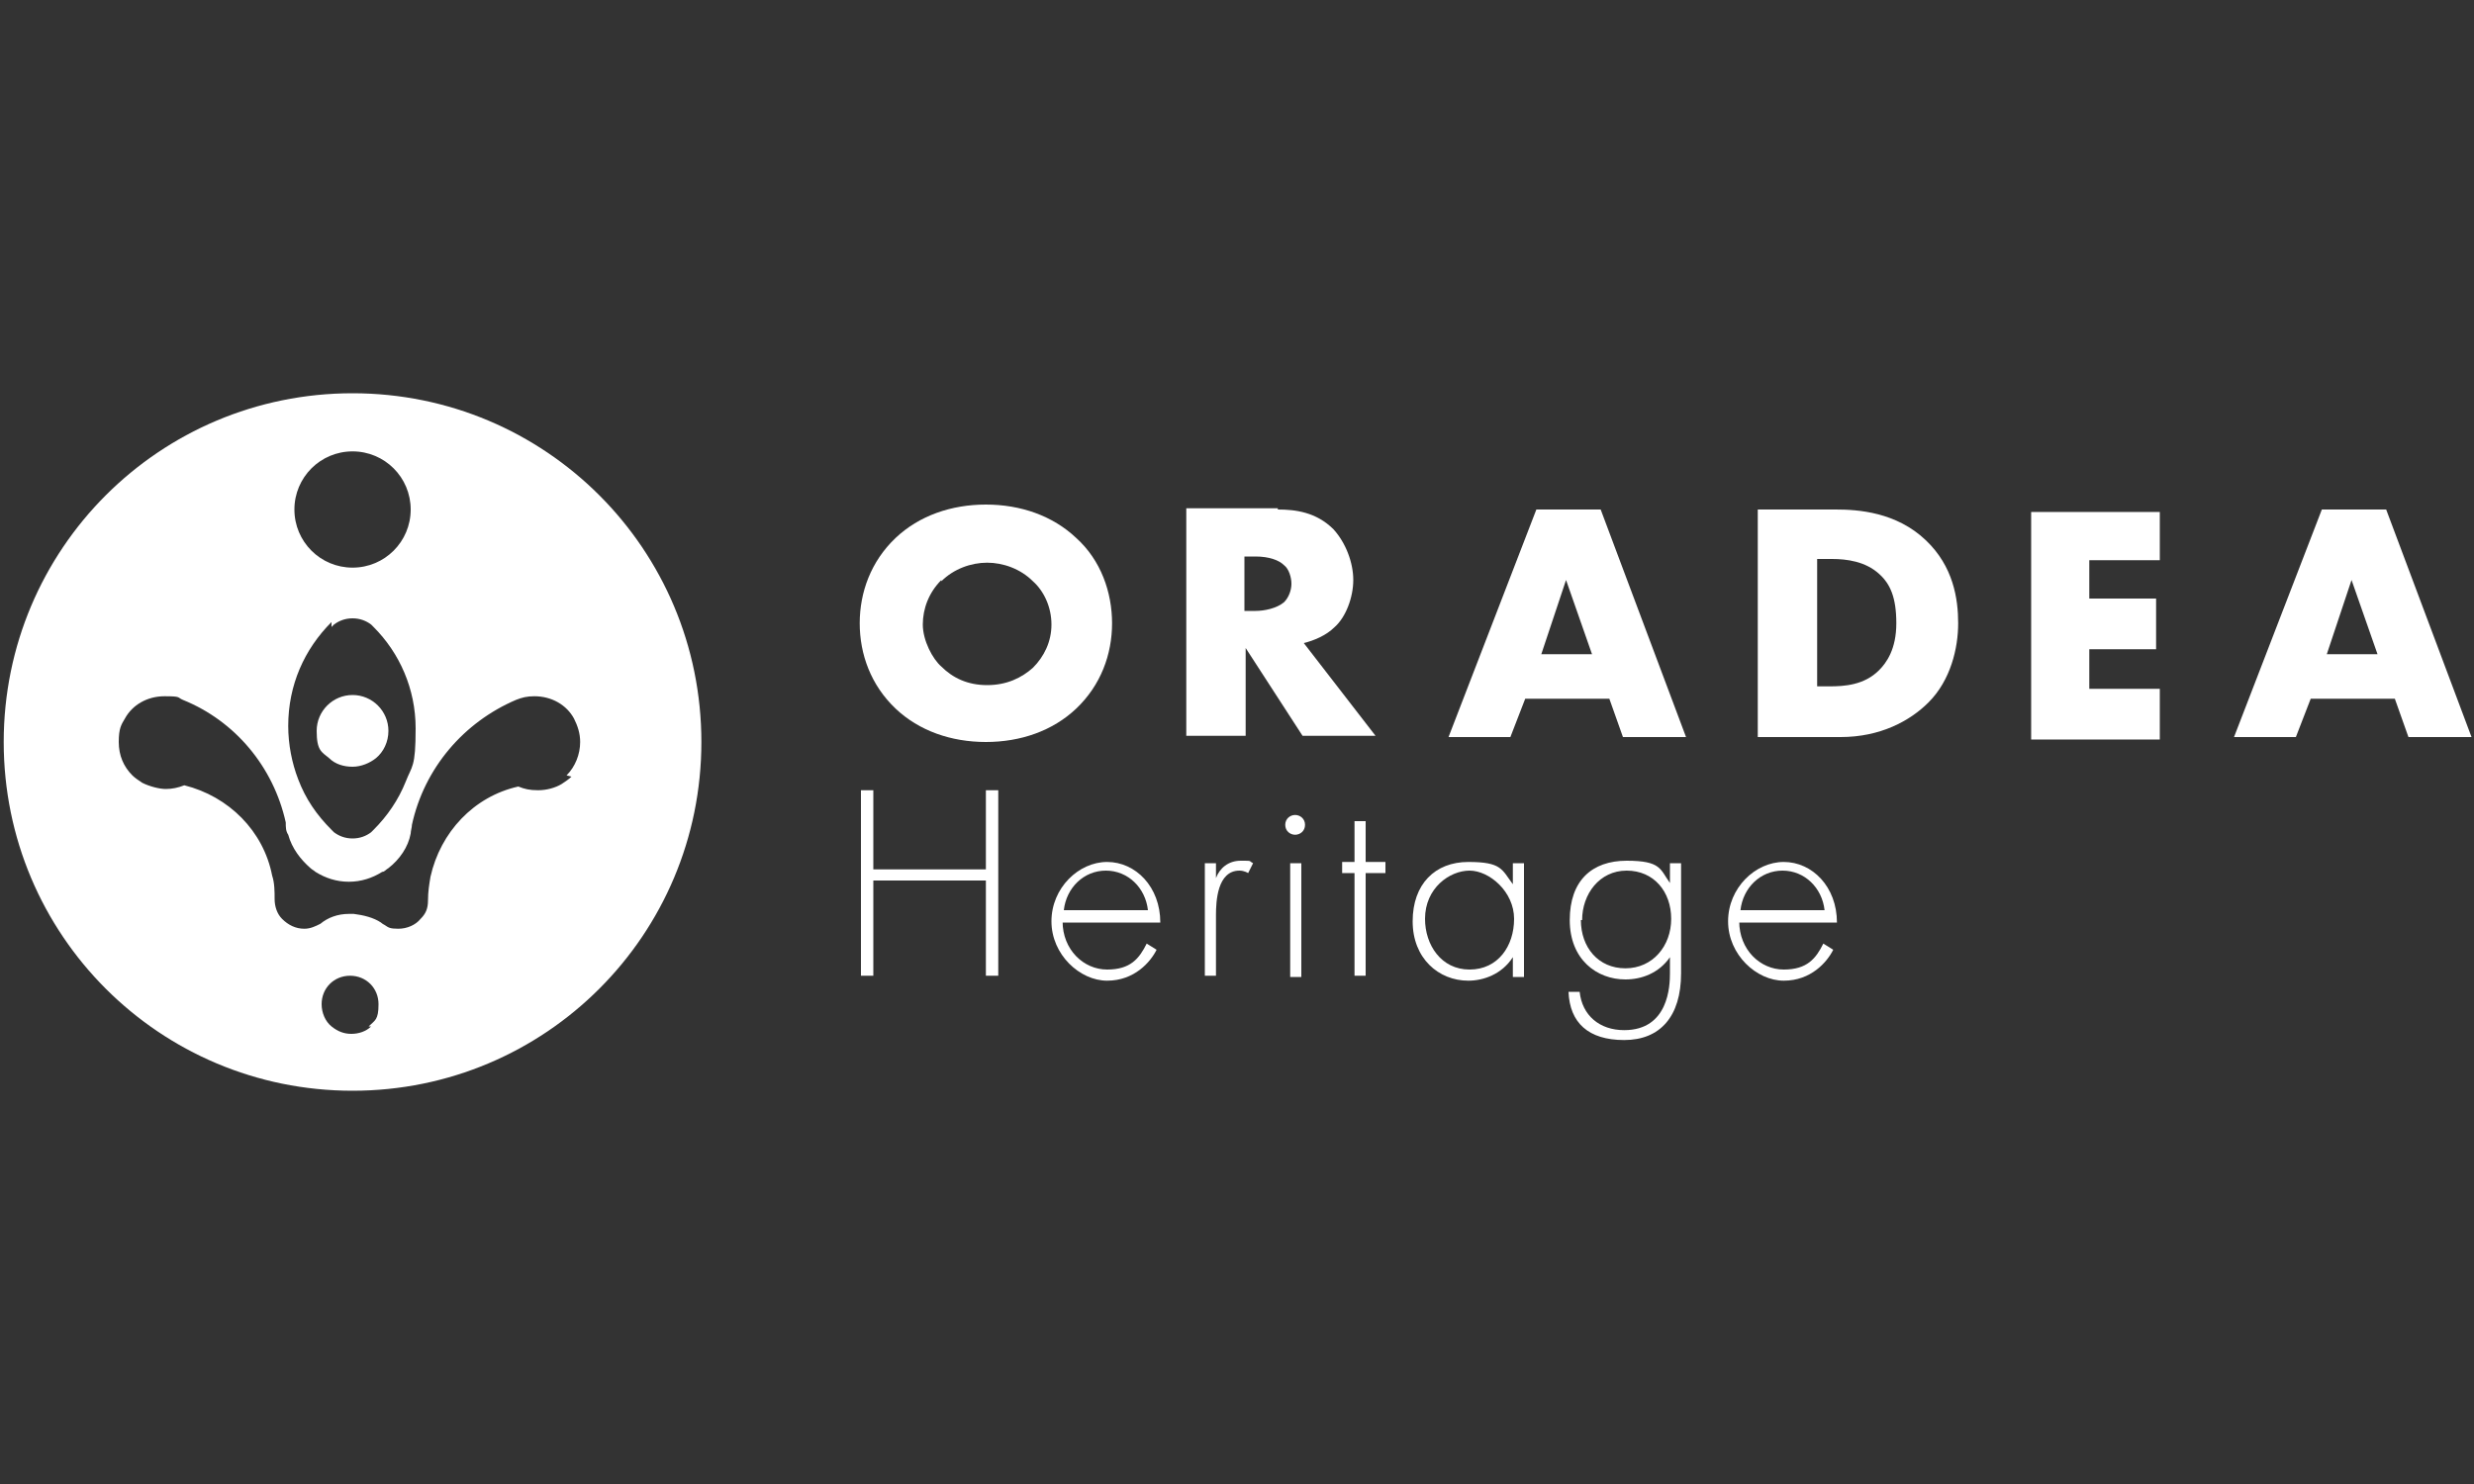
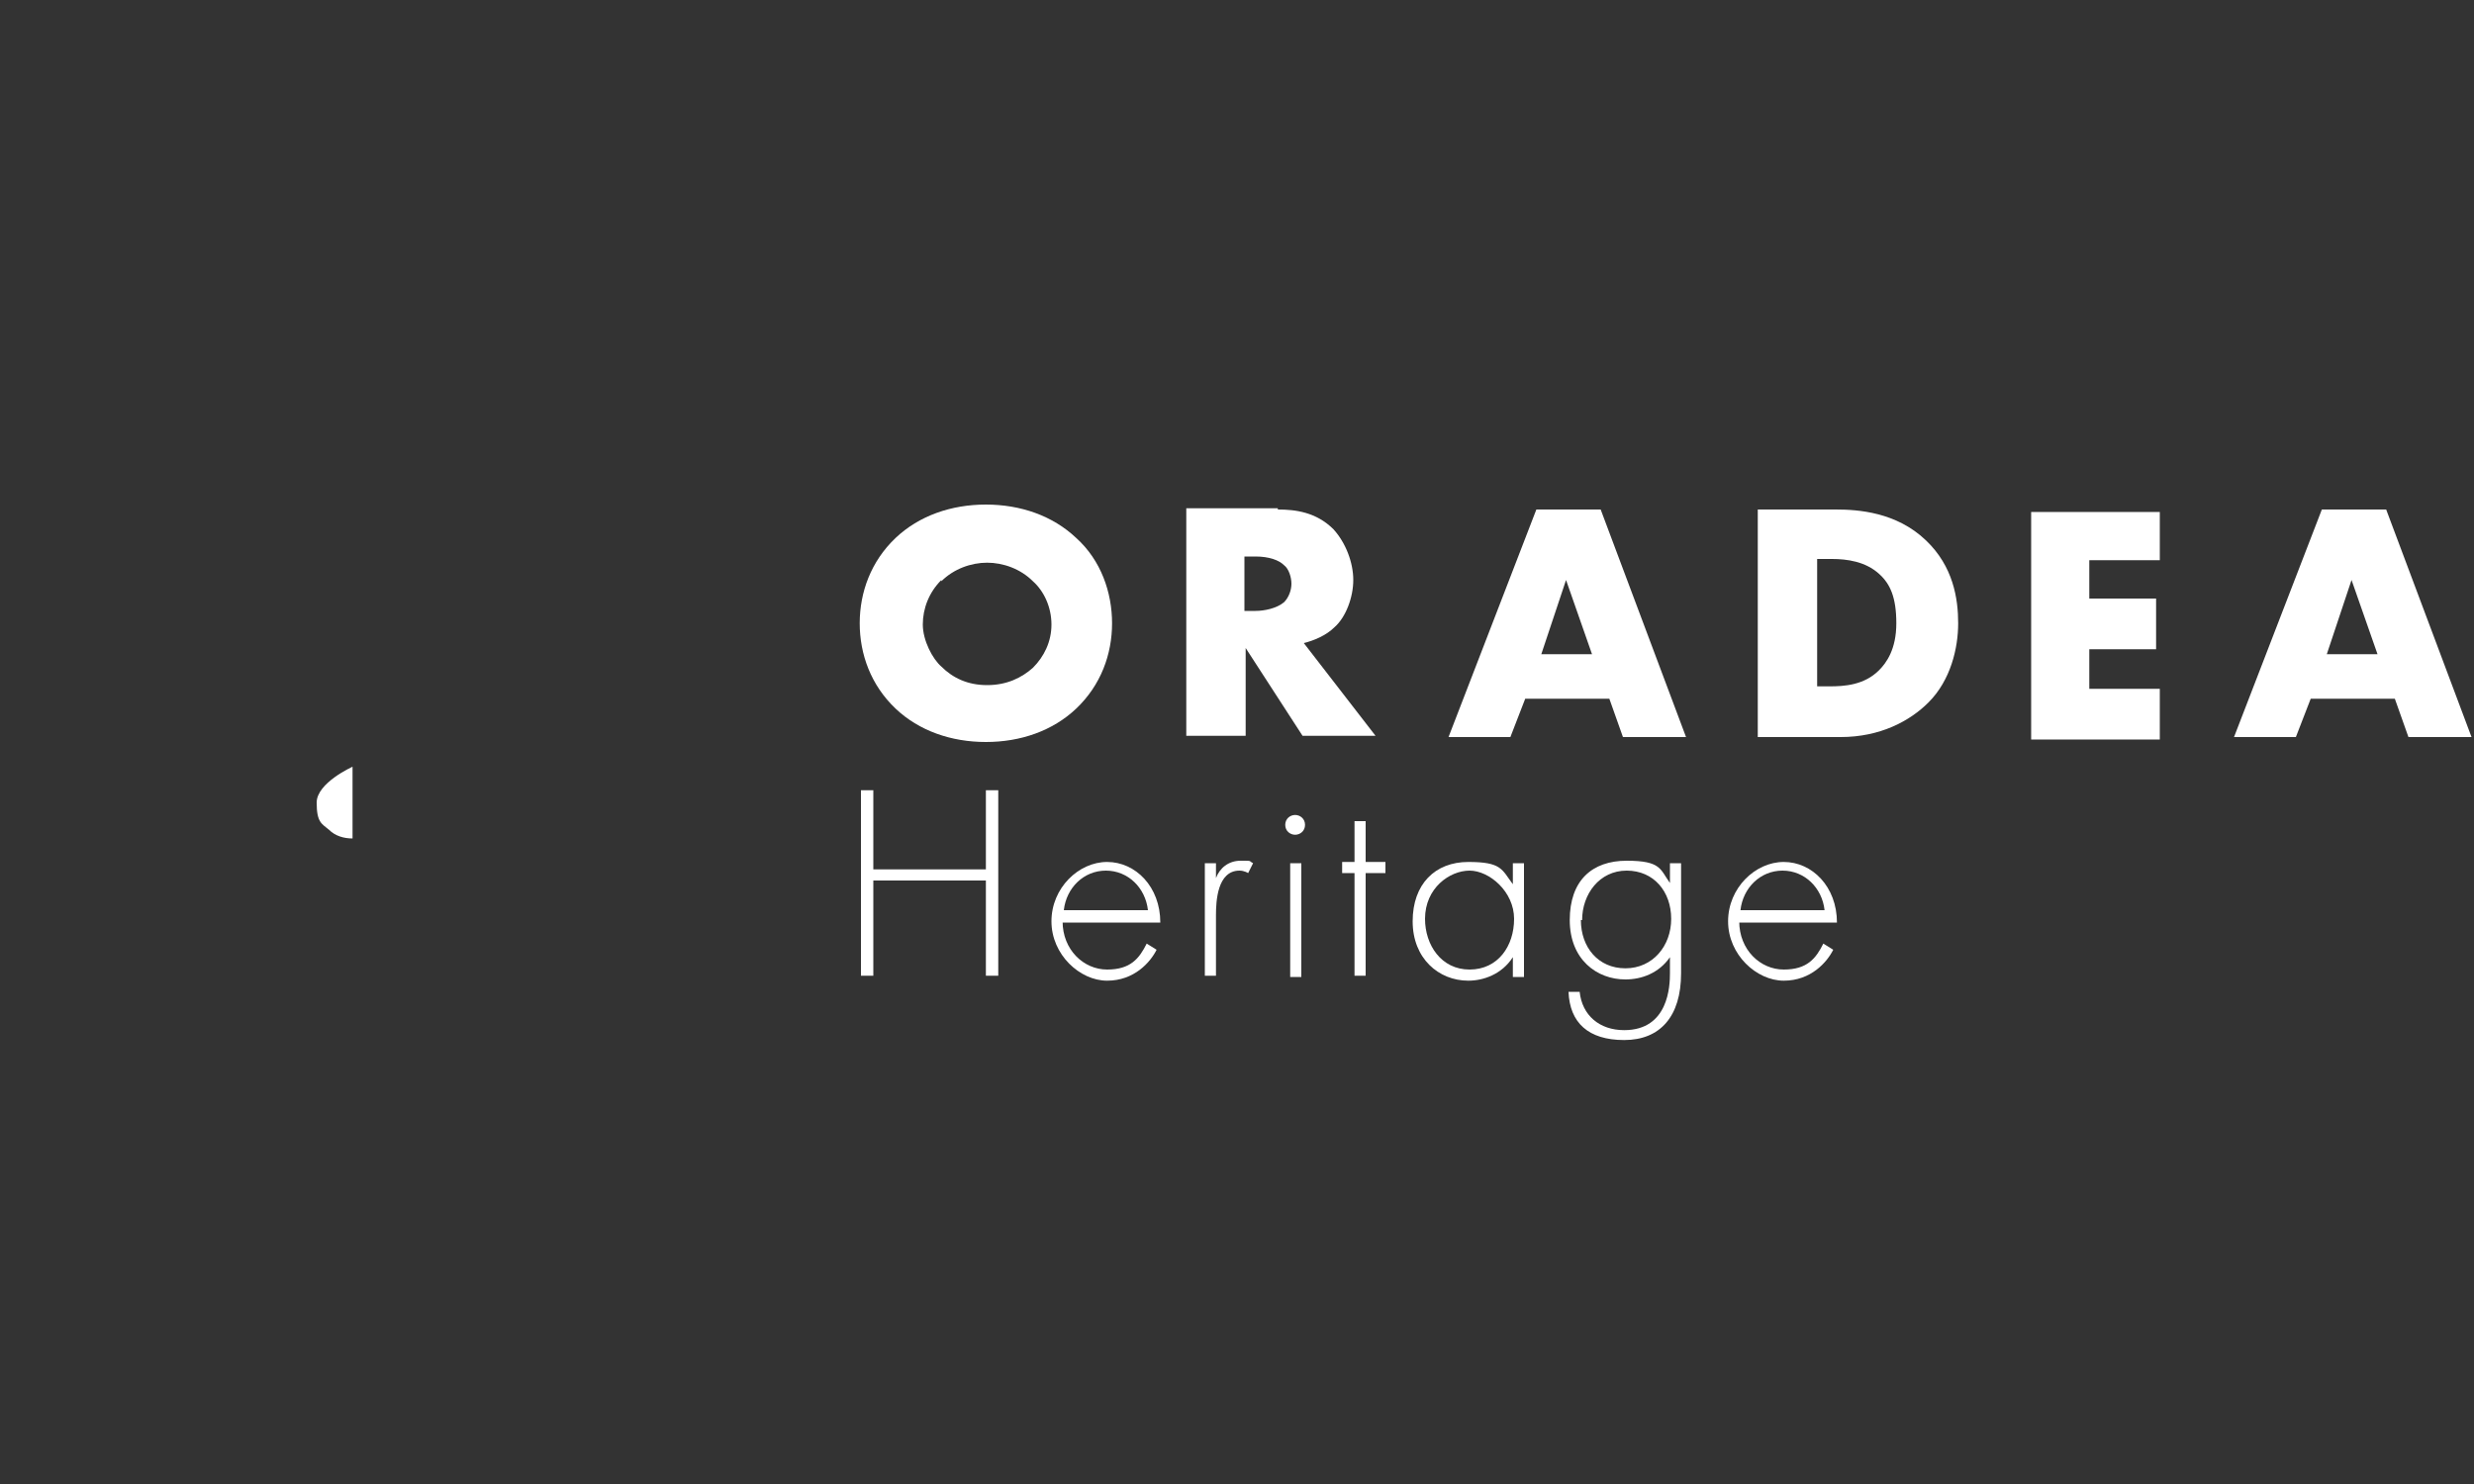
<svg xmlns="http://www.w3.org/2000/svg" id="Layer_1" width="200" height="120" version="1.1" viewBox="0 0 200 120">
  <rect x="0" y="0" width="200" height="120" fill="#333333" stroke="none" />
  <defs>
    <style>
      .st0 {
        fill: #fff;
      }
    </style>
  </defs>
  <g>
-     <path class="st0" d="M28.5,62c.7,0,1.4-.3,1.9-.7.6-.5,1-1.3,1-2.2,0-1.6-1.3-2.9-2.9-2.9s-2.9,1.3-2.9,2.9.4,1.7,1,2.2c.5.5,1.2.7,1.9.7Z" />
-     <path class="st0" d="M28.5,31.8C12.9,31.8.3,44.4.3,60s12.6,28.2,28.2,28.2,28.2-12.6,28.2-28.2-12.6-28.2-28.2-28.2ZM28.5,36.5c2.6,0,4.7,2.1,4.7,4.7s-2.1,4.7-4.7,4.7-4.7-2.1-4.7-4.7,2.1-4.7,4.7-4.7ZM26.8,50.7c0,0,.1-.1.2-.2.4-.3.9-.5,1.5-.5s1.1.2,1.5.5h0c0,0,.2.2.2.2s0,0,0,0c2.1,2.1,3.4,5,3.4,8.2s-.3,3-.8,4.3c-.6,1.5-1.5,2.8-2.6,3.9,0,0,0,0,0,0,0,0-.2.2-.2.2,0,0,0,0,0,0-.4.3-.9.5-1.5.5s-1.1-.2-1.5-.5c0,0-.1-.1-.2-.2-1.2-1.2-2.1-2.5-2.7-4.1-.5-1.3-.8-2.8-.8-4.3,0-3.3,1.3-6.2,3.5-8.4ZM30,83c-.4.4-1,.6-1.6.6s-1.1-.2-1.6-.6c-.5-.4-.8-1.1-.8-1.8,0-1.3,1-2.3,2.3-2.3s2.3,1,2.3,2.3-.3,1.3-.8,1.8ZM46.2,62.8h0c-.2.2-.5.4-.8.6-.5.3-1.2.5-1.9.5s-1.1-.1-1.6-.3c-3.6.8-6.3,3.7-7.1,7.3-.1.6-.2,1.2-.2,1.9s-.2,1.1-.6,1.5c-.4.5-1.1.8-1.8.8s-.8-.1-1.1-.3h0c0,0-.2-.1-.3-.2-.6-.4-1.4-.6-2.2-.7,0,0-.2,0-.2,0s-.2,0-.2,0c-.9,0-1.7.3-2.3.8,0,0,0,0,0,0-.4.2-.8.4-1.3.4-.7,0-1.3-.3-1.8-.8-.4-.4-.6-1-.6-1.6s0-1.3-.2-1.9c-.7-3.6-3.5-6.4-7.1-7.3-.5.2-1,.3-1.5.3s-1.3-.2-1.9-.5c-.3-.2-.6-.4-.8-.6-.7-.7-1.1-1.6-1.1-2.7s.2-1.4.5-1.9c.6-1.1,1.8-1.8,3.2-1.8s1,.1,1.5.3c4.2,1.7,7.3,5.4,8.3,9.9,0,.4,0,.7.2,1,.3,1.1,1,2,1.8,2.7.1.1.3.2.4.3,0,0,0,0,0,0,.8.5,1.7.8,2.7.8s1.9-.3,2.7-.8c0,0,0,0,0,0,.2,0,.3-.2.5-.3.9-.7,1.6-1.7,1.8-2.8,0,0,0,0,0,0,0-.2.1-.5.1-.7h0c1-4.6,4.2-8.3,8.4-10.1h0c.5-.2.9-.3,1.5-.3,1.4,0,2.6.7,3.2,1.8.3.6.5,1.2.5,1.9,0,1-.4,2-1.1,2.7Z" />
+     <path class="st0" d="M28.5,62s-2.9,1.3-2.9,2.9.4,1.7,1,2.2c.5.5,1.2.7,1.9.7Z" />
  </g>
  <g>
    <path class="st0" d="M87,57.3c-1.9,1.8-4.5,2.7-7.3,2.7s-5.4-.9-7.3-2.7c-2-1.9-2.9-4.4-2.9-6.9s.9-5,2.9-6.9c1.9-1.8,4.5-2.7,7.3-2.7s5.4.9,7.3,2.7c2,1.8,2.9,4.4,2.9,6.9s-.9,5-2.9,6.9ZM76.1,46.9c-1,1-1.5,2.3-1.5,3.6s.8,2.8,1.5,3.4c.9.9,2.1,1.5,3.7,1.5s2.8-.6,3.7-1.4c.9-.9,1.5-2.1,1.5-3.5s-.6-2.7-1.5-3.5c-1-1-2.4-1.5-3.7-1.5s-2.7.5-3.7,1.5Z" />
    <path class="st0" d="M103.3,41.2c1.4,0,3.1.2,4.5,1.6,1,1.1,1.6,2.7,1.6,4.1s-.6,3-1.5,3.8c-.7.7-1.7,1.1-2.5,1.3l5.8,7.5h-5.9l-4.6-7.1v7.1h-4.8v-18.4h7.4ZM100.6,49.4h.9c.7,0,1.7-.2,2.3-.7.4-.4.6-1,.6-1.5s-.2-1.2-.6-1.5c-.4-.4-1.2-.7-2.3-.7h-.9v4.5Z" />
    <path class="st0" d="M130,56.5h-6.7l-1.2,3.1h-5l7.1-18.4h5.2l6.9,18.4h-5.1l-1.1-3.1ZM128.7,52.9l-2.1-6-2,6h4.1Z" />
    <path class="st0" d="M142.1,59.6v-18.4h6.3c1.8,0,4.9.2,7.3,2.5,2.2,2.1,2.6,4.7,2.6,6.7s-.6,4.6-2.4,6.4c-1.5,1.5-3.9,2.8-7.1,2.8h-6.7ZM146.9,55.5h1c1.2,0,2.8-.1,4-1.3.6-.6,1.4-1.7,1.4-3.8s-.5-3.2-1.4-4c-1.1-1-2.6-1.2-3.8-1.2h-1.2v10.3Z" />
    <path class="st0" d="M174.6,45.3h-5.7v3.1h5.4v4.1h-5.4v3.2h5.7v4.1h-10.4v-18.4h10.4v4.1Z" />
    <path class="st0" d="M193.5,56.5h-6.7l-1.2,3.1h-5l7.1-18.4h5.2l6.9,18.4h-5.1l-1.1-3.1ZM192.2,52.9l-2.1-6-2,6h4.1Z" />
    <g>
      <path class="st0" d="M70.6,70.3h9.1v-6.4h1v15h-1v-7.7h-9.1v7.7h-1v-15h1v6.4Z" />
      <path class="st0" d="M85.9,74.5c0,2.3,1.7,3.9,3.6,3.9s2.6-.9,3.2-2.1l.8.5c-.5,1-1.8,2.5-4,2.5s-4.5-2.1-4.5-4.8,2.2-4.8,4.5-4.8,4.3,2,4.3,4.9h-7.9ZM92.8,73.6c-.2-1.8-1.6-3.2-3.4-3.2s-3.2,1.4-3.4,3.2h6.8Z" />
      <path class="st0" d="M97.4,69.8h.9v1.2c.3-.8,1-1.4,2-1.4s.6,0,1,.2l-.4.8c0,0-.3-.2-.7-.2-1.8,0-1.9,2.5-1.9,3.6v4.9h-.9v-9.2Z" />
      <path class="st0" d="M103.9,66.7c0-.5.4-.8.8-.8s.8.3.8.8-.4.8-.8.8-.8-.3-.8-.8ZM105.2,69.8v9.2h-.9v-9.2h.9Z" />
      <path class="st0" d="M110.4,70.6v8.3h-.9v-8.3h-1v-.9h1v-3.3h.9v3.3h1.6v.9h-1.6Z" />
      <path class="st0" d="M122.3,69.8h.9v9.2h-.9v-1.6c-.9,1.4-2.4,1.9-3.6,1.9-2.4,0-4.5-1.8-4.5-4.8s1.8-4.8,4.5-4.8,2.7.6,3.6,1.8v-1.6ZM115.2,74.3c0,2.1,1.3,4.1,3.6,4.1s3.6-1.9,3.6-4.1-2-3.9-3.6-3.9-3.6,1.4-3.6,3.9Z" />
      <path class="st0" d="M135.9,69.8v8.9c0,3.5-1.7,5.4-4.6,5.4s-4.4-1.4-4.5-3.9h.9c.2,1.9,1.6,3.1,3.6,3.1,3.6,0,3.7-3.6,3.7-4.6v-1.3c-.9,1.3-2.3,1.8-3.6,1.8-2.3,0-4.5-1.6-4.5-4.8s1.8-4.8,4.6-4.8,2.7.7,3.5,1.8v-1.6h.9ZM127.8,74.4c0,2.2,1.4,3.9,3.6,3.9s3.7-1.8,3.7-4-1.4-3.9-3.6-3.9-3.6,1.9-3.6,4Z" />
      <path class="st0" d="M140.6,74.5c0,2.3,1.7,3.9,3.6,3.9s2.6-.9,3.2-2.1l.8.5c-.5,1-1.8,2.5-4,2.5s-4.5-2.1-4.5-4.8,2.2-4.8,4.5-4.8,4.3,2,4.3,4.9h-7.9ZM147.5,73.6c-.2-1.8-1.6-3.2-3.4-3.2s-3.2,1.4-3.4,3.2h6.8Z" />
    </g>
  </g>
</svg>